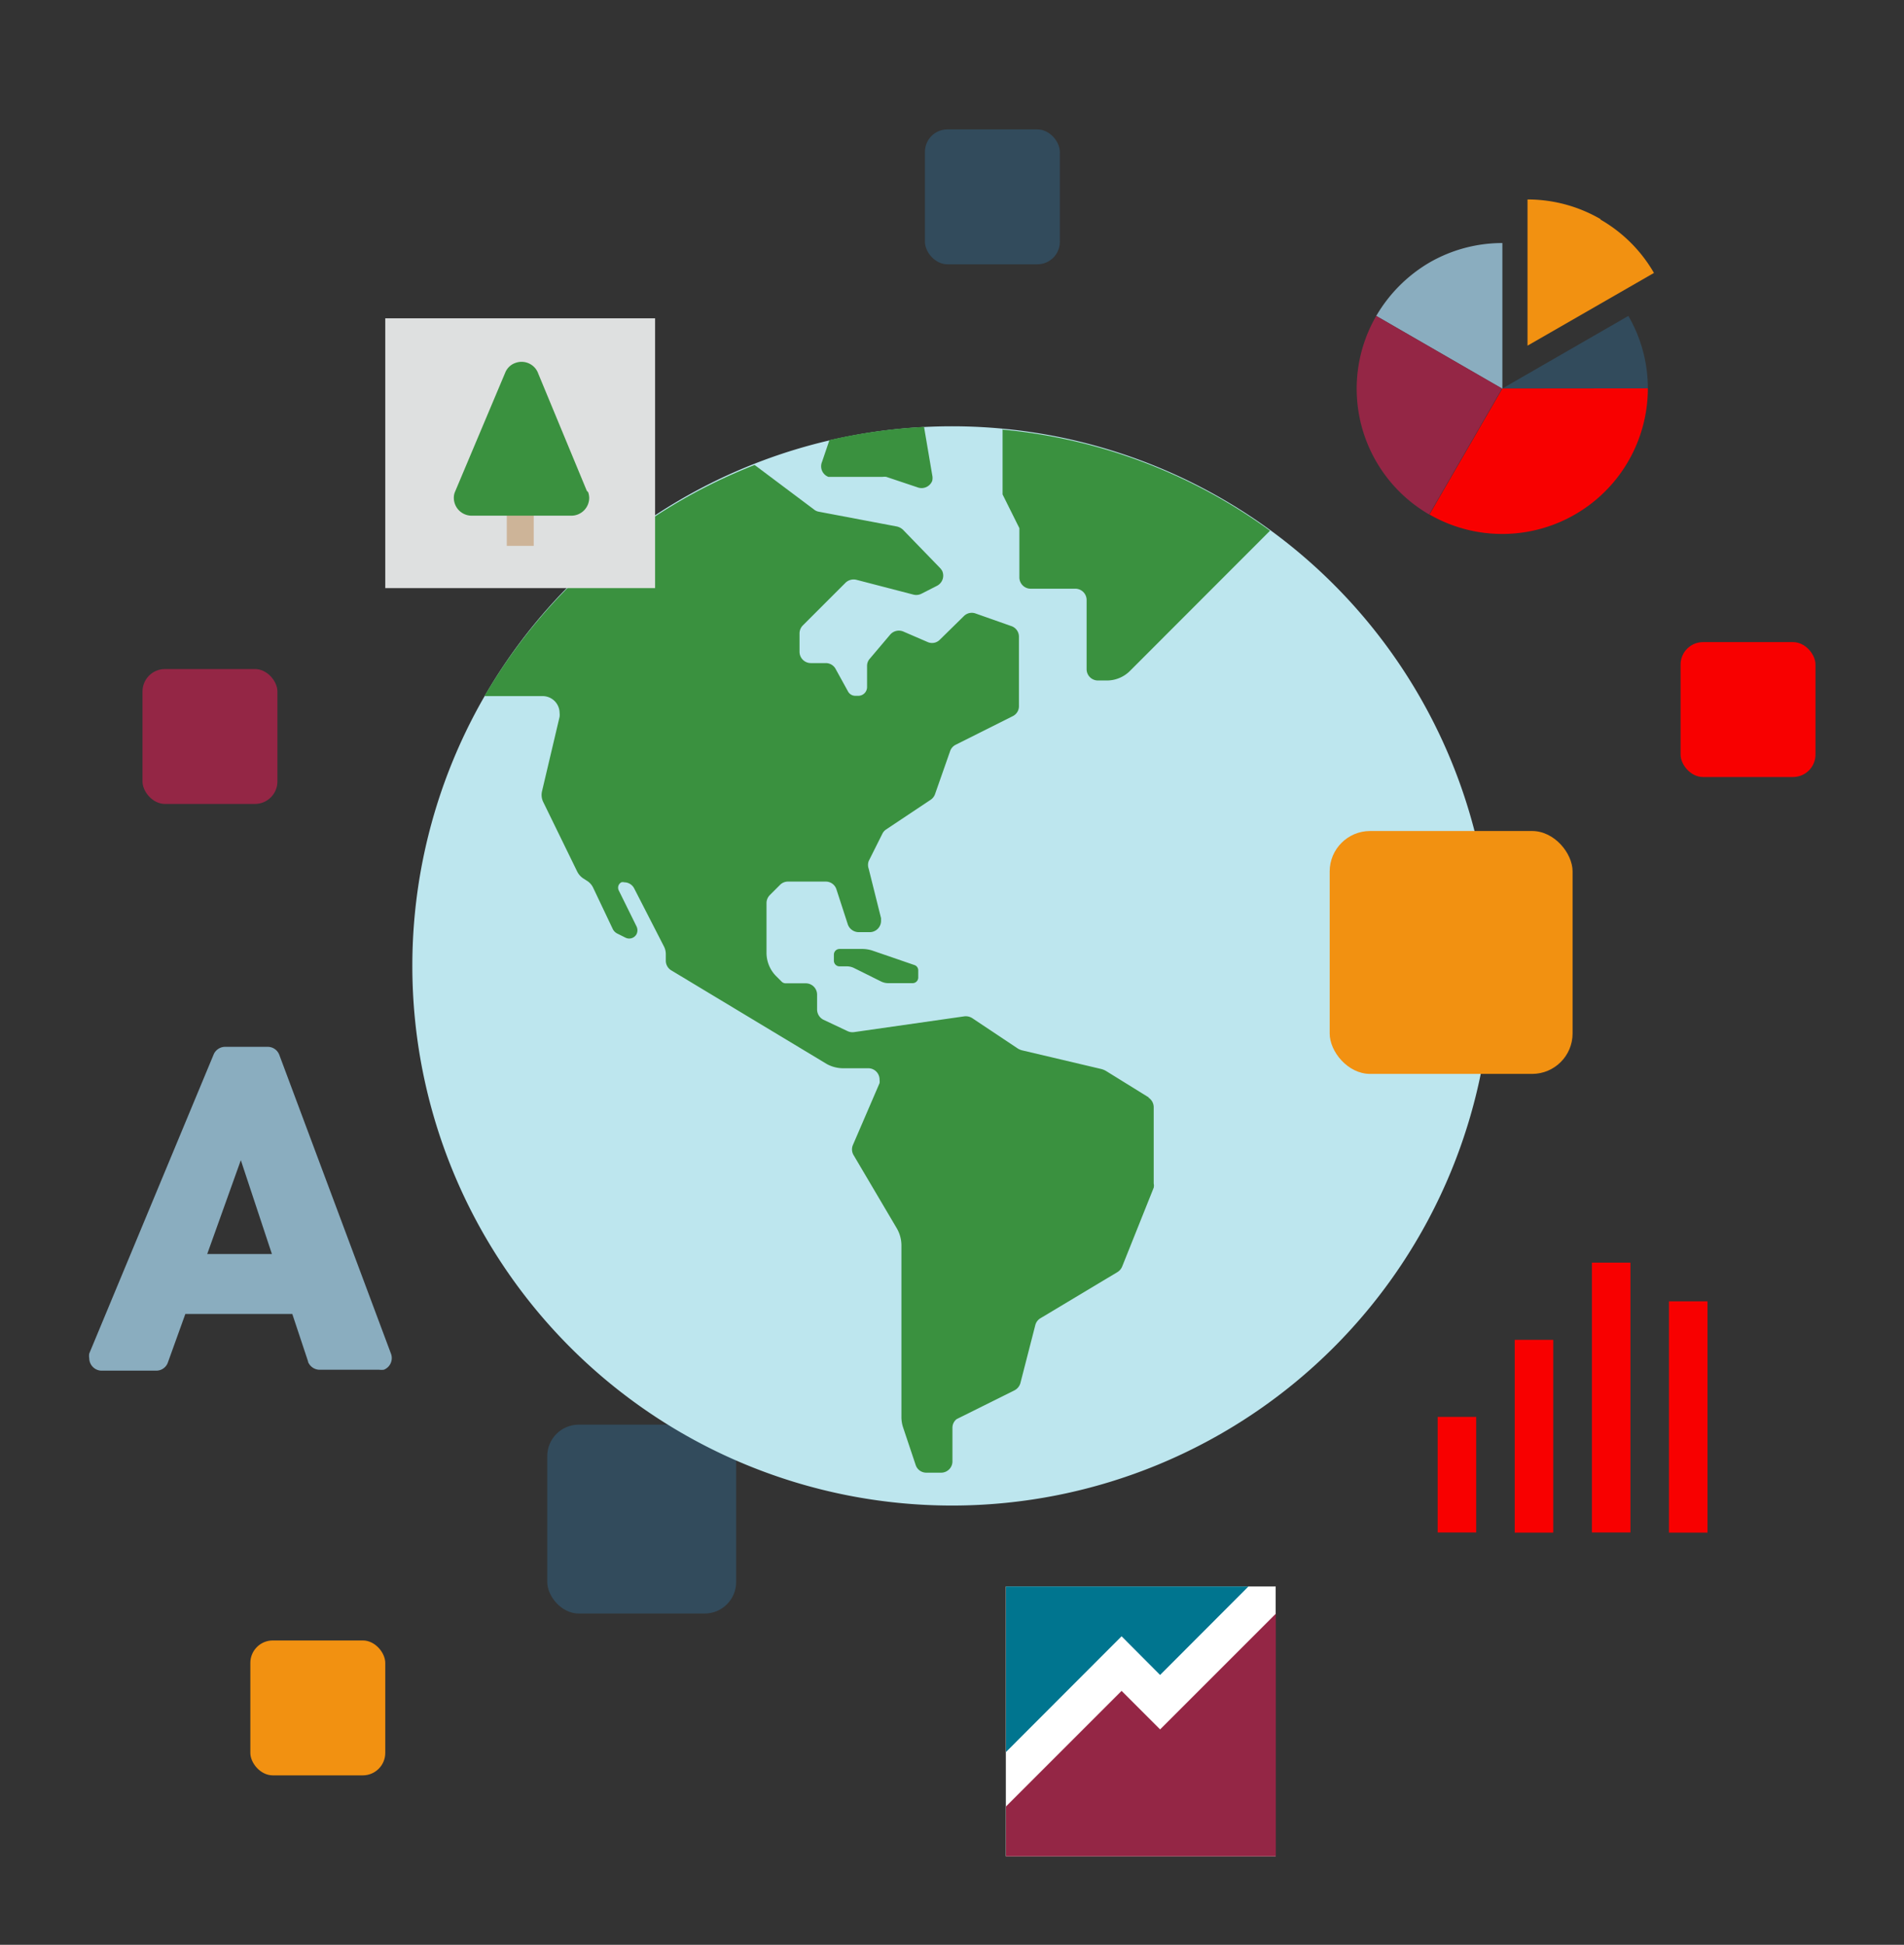
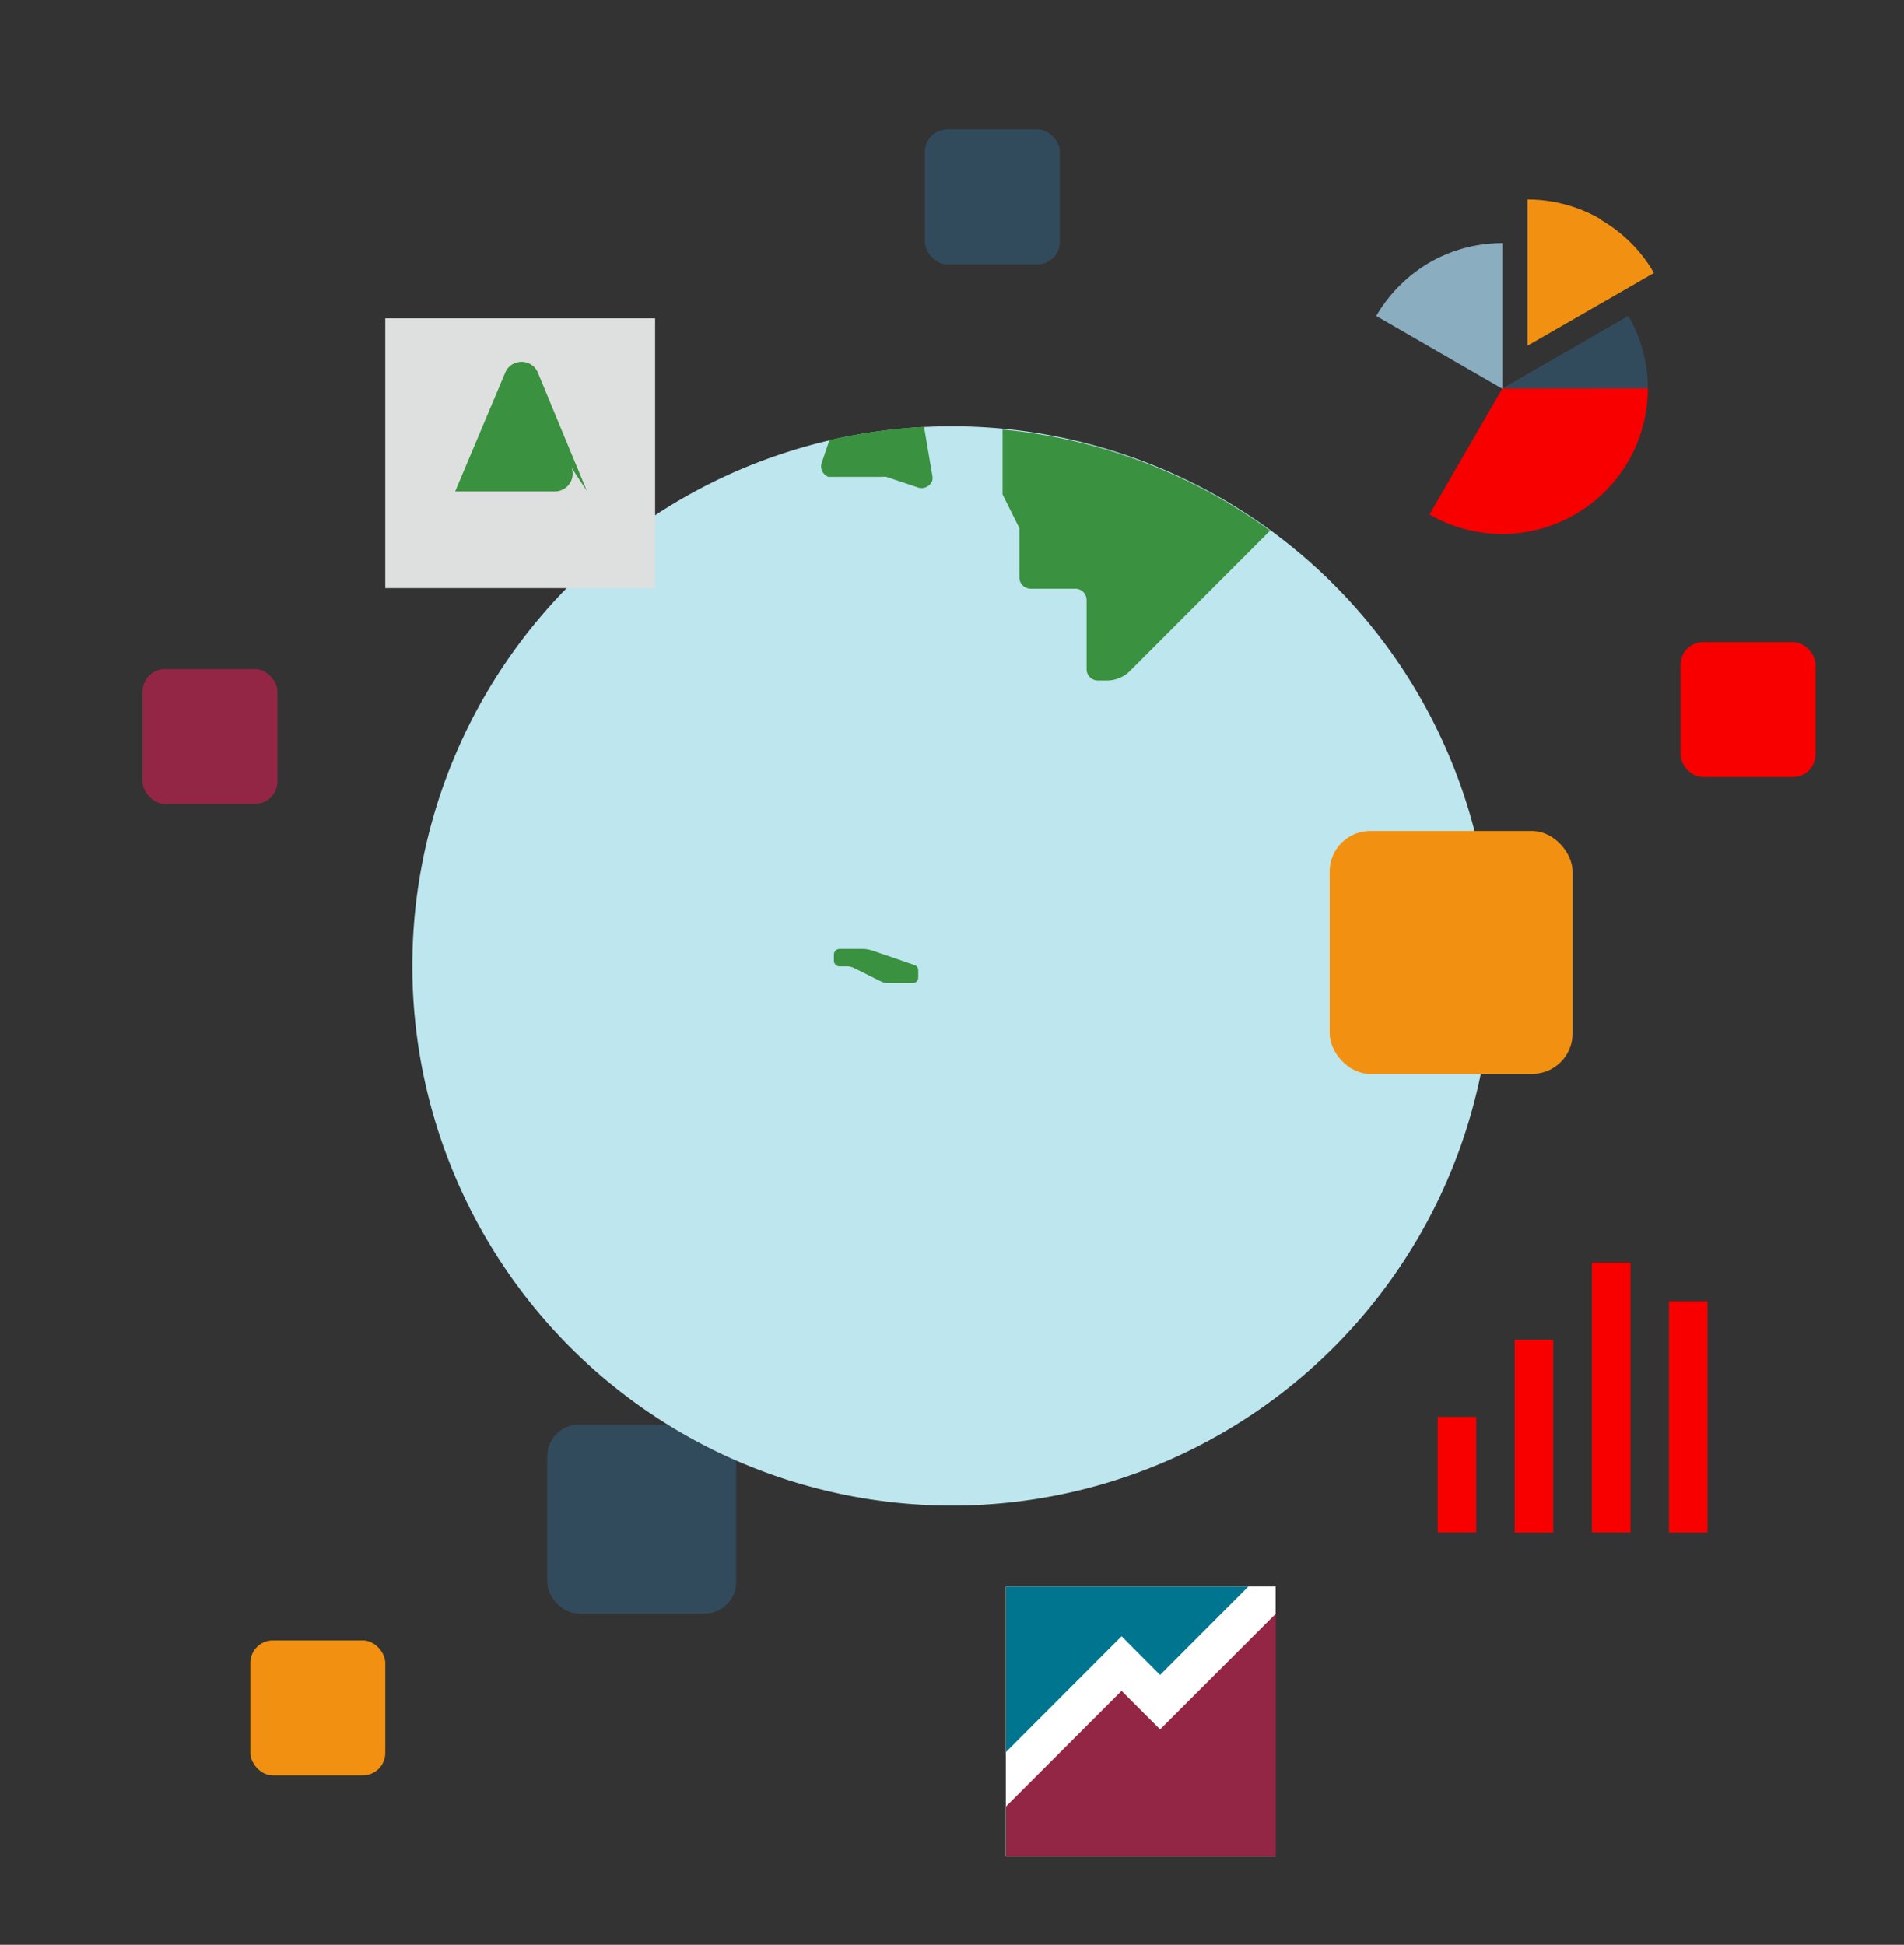
<svg xmlns="http://www.w3.org/2000/svg" id="Layer_1" data-name="Layer 1" viewBox="0 0 128 130.75">
  <rect x="0" y="0" width="128" height="130.75" fill="#333333" stroke="none" />
  <defs>
    <style>.cls-1{fill:#324b5c;}.cls-2{fill:#f29111;}.cls-3{fill:#f80000;}.cls-4{fill:#942645;}.cls-5{fill:#8aadbf;}.cls-6{fill:#fff;}.cls-7{fill:#00758f;}.cls-8{fill:#bde6ee;}.cls-9{fill:#3a913f;}.cls-10{fill:#dee0e0;}.cls-11{fill:#cdb498;}.cls-12{fill:none;}</style>
  </defs>
  <title>oac-sec6-textimg1</title>
  <rect class="cls-1" x="36.79" y="95.78" width="12.7" height="12.7" rx="2.12" />
  <rect class="cls-1" x="62.18" y="8.7" width="9.07" height="9.07" rx="1.51" />
  <rect class="cls-2" x="16.83" y="110.29" width="9.07" height="9.07" rx="1.51" />
  <rect class="cls-3" x="112.98" y="43.17" width="9.07" height="9.07" rx="1.51" />
  <rect class="cls-4" x="9.58" y="44.98" width="9.07" height="9.07" rx="1.51" />
  <path class="cls-1" d="M101,26.12h9.78a9.7,9.7,0,0,0-1.31-4.88Z" />
  <path class="cls-2" d="M107.58,14.72a9.76,9.76,0,0,0-4.89-1.31v9.83l8.5-4.89a9.76,9.76,0,0,0-3.58-3.58" />
  <path class="cls-3" d="M101,26.12l-4.9,8.47a9.79,9.79,0,0,0,14.68-8.48Z" />
  <path class="cls-5" d="M96.1,17.65a10,10,0,0,0-3.58,3.59l8.48,4.9v-9.8a9.8,9.8,0,0,0-4.9,1.31" />
-   <path class="cls-4" d="M92.52,21.24a9.77,9.77,0,0,0,3.56,13.35h0l4.9-8.47Z" />
  <rect class="cls-3" x="96.65" y="95.26" width="2.59" height="7.77" />
  <rect class="cls-3" x="101.83" y="90.08" width="2.59" height="12.96" />
  <rect class="cls-3" x="112.2" y="87.49" width="2.59" height="15.55" />
  <rect class="cls-3" x="107.02" y="84.89" width="2.59" height="18.14" />
-   <path class="cls-5" d="M13.93,84.31h4.35L16.19,78h0Zm6.8,7.28-1.08-3.25H12.46l-1.17,3.25a.82.82,0,0,1-.79.56H6.79A.84.84,0,0,1,6,91.32.92.92,0,0,1,6,91L14.36,70.9a.84.84,0,0,1,.78-.52H18a.83.83,0,0,1,.78.55L26.28,91a.84.84,0,0,1-.48,1.09h0a1.61,1.61,0,0,1-.31,0h-4a.85.85,0,0,1-.8-.58" />
  <rect class="cls-6" x="67.62" y="106.66" width="18.14" height="18.14" />
  <polygon class="cls-7" points="75.4 110.01 77.99 112.61 83.93 106.66 67.63 106.66 67.63 117.79 75.4 110.01" />
  <polygon class="cls-4" points="77.99 116.27 75.4 113.68 67.63 121.45 67.63 124.8 85.77 124.8 85.77 108.49 77.99 116.27" />
  <path class="cls-8" d="M100.28,64.94A36.28,36.28,0,1,1,64,28.66a36.28,36.28,0,0,1,36.28,36.28h0" />
-   <path class="cls-9" d="M77.24,73.79,74.35,72a1.27,1.27,0,0,0-.32-.13l-5.3-1.25a1,1,0,0,1-.37-.17l-3-2a.82.82,0,0,0-.53-.12l-7.41,1.06a.78.78,0,0,1-.45-.07l-1.63-.77a.78.78,0,0,1-.41-.68v-1a.76.76,0,0,0-.76-.76H52.82a.39.39,0,0,1-.27-.11l-.36-.36a2.23,2.23,0,0,1-.66-1.6V60.72a.77.77,0,0,1,.22-.54l.69-.69a.75.75,0,0,1,.53-.22h2.55a.75.75,0,0,1,.71.52L57,62.16a.78.78,0,0,0,.72.51h.75a.76.76,0,0,0,.76-.76v-.18l-.83-3.32a.77.77,0,0,1,0-.52l.92-1.84a.73.73,0,0,1,.26-.29l3-2a.77.77,0,0,0,.29-.4l1-2.85a.75.75,0,0,1,.38-.44l3.83-1.92a.74.74,0,0,0,.42-.67V42.81a.75.75,0,0,0-.52-.72l-2.41-.85a.75.75,0,0,0-.77.18L63.19,43a.73.73,0,0,1-.84.16l-1.62-.7a.77.77,0,0,0-.88.2l-1.38,1.63a.72.72,0,0,0-.18.49v1.43a.59.59,0,0,1-.57.57H57.5a.56.56,0,0,1-.5-.31L56.19,45a.75.75,0,0,0-.68-.42h-1a.76.76,0,0,1-.76-.76V42.59a.77.77,0,0,1,.22-.54l2.88-2.88a.79.79,0,0,1,.72-.19l3.85,1a.77.77,0,0,0,.52-.06L63,39.38a.77.77,0,0,0,.34-1,1.33,1.33,0,0,0-.14-.19l-2.5-2.58a.92.92,0,0,0-.39-.21l-5.28-1a.69.69,0,0,1-.3-.14l-4-3A36.43,36.43,0,0,0,32.57,46.8h3.92a1.14,1.14,0,0,1,1.13,1.13,1.13,1.13,0,0,1,0,.26l-1.18,5a1.08,1.08,0,0,0,.09.75l2.27,4.65a1.19,1.19,0,0,0,.4.46l.28.18a1.1,1.1,0,0,1,.39.44l1.32,2.78a.68.68,0,0,0,.34.33l.52.26a.56.56,0,0,0,.75-.25v0a.6.6,0,0,0,0-.49L41.6,59.87a.41.41,0,0,1,.17-.55.34.34,0,0,1,.2,0,.75.75,0,0,1,.67.42l2,3.9a1.13,1.13,0,0,1,.12.51v.44a.76.76,0,0,0,.37.65l5.28,3.18,5.18,3.12a2.3,2.3,0,0,0,1.09.28h1.71a.76.76,0,0,1,.74.78h0a.81.81,0,0,1,0,.22L57.33,77a.75.75,0,0,0,.06.67l2.88,4.88a2.3,2.3,0,0,1,.33,1.17V95.24a2.21,2.21,0,0,0,.11.72l.85,2.54a.75.75,0,0,0,.71.51h1a.76.76,0,0,0,.76-.75V96a.74.74,0,0,1,.28-.59l3.88-1.93a.79.79,0,0,0,.41-.5l1-3.89a.76.76,0,0,1,.34-.46l5.19-3.11a.8.8,0,0,0,.31-.37l2.12-5.3a.66.66,0,0,0,0-.28V74.44a.77.77,0,0,0-.36-.65" />
  <path class="cls-9" d="M55.26,31.06a.76.76,0,0,0,.43,1l.05,0h3.6a1,1,0,0,1,.24,0l2.09.7a.77.77,0,0,0,1-.43v0a.86.86,0,0,0,0-.39l-.55-3.24a36.89,36.89,0,0,0-6.36.89Z" />
  <path class="cls-9" d="M58.68,63.92A2.22,2.22,0,0,0,58,63.8H56.44a.38.38,0,0,0-.38.38h0v.41a.38.38,0,0,0,.38.38h.49a1.08,1.08,0,0,1,.5.12l1.79.89a1.13,1.13,0,0,0,.51.12h1.62a.38.38,0,0,0,.38-.38h0v-.48a.37.37,0,0,0-.26-.36Z" />
  <path class="cls-9" d="M67.4,28.82v4.42l1.13,2.27v3.31a.76.76,0,0,0,.76.76h3a.76.76,0,0,1,.76.76h0V45a.76.76,0,0,0,.75.75h.58a2.19,2.19,0,0,0,1.6-.66l9.4-9.41a36.2,36.2,0,0,0-18-6.8" />
  <rect class="cls-2" x="89.39" y="55.87" width="16.33" height="16.33" rx="2.72" />
  <rect class="cls-10" x="25.9" y="21.4" width="18.14" height="18.14" />
-   <rect class="cls-11" x="34.07" y="32.29" width="1.81" height="4.41" />
-   <path class="cls-9" d="M39.45,33h0l-3.26-7.87h0a1.19,1.19,0,0,0-1.51-.74,1.14,1.14,0,0,0-.71.65h0l-3.37,8h0a1,1,0,0,0-.09.43,1.2,1.2,0,0,0,1.2,1.2h6.7a1.2,1.2,0,0,0,1.2-1.2h0a1.22,1.22,0,0,0-.07-.38" />
+   <path class="cls-9" d="M39.45,33h0l-3.26-7.87h0a1.19,1.19,0,0,0-1.51-.74,1.14,1.14,0,0,0-.71.65h0l-3.37,8h0h6.7a1.2,1.2,0,0,0,1.2-1.2h0a1.22,1.22,0,0,0-.07-.38" />
  <rect class="cls-12" y="2.75" width="128" height="128" />
</svg>